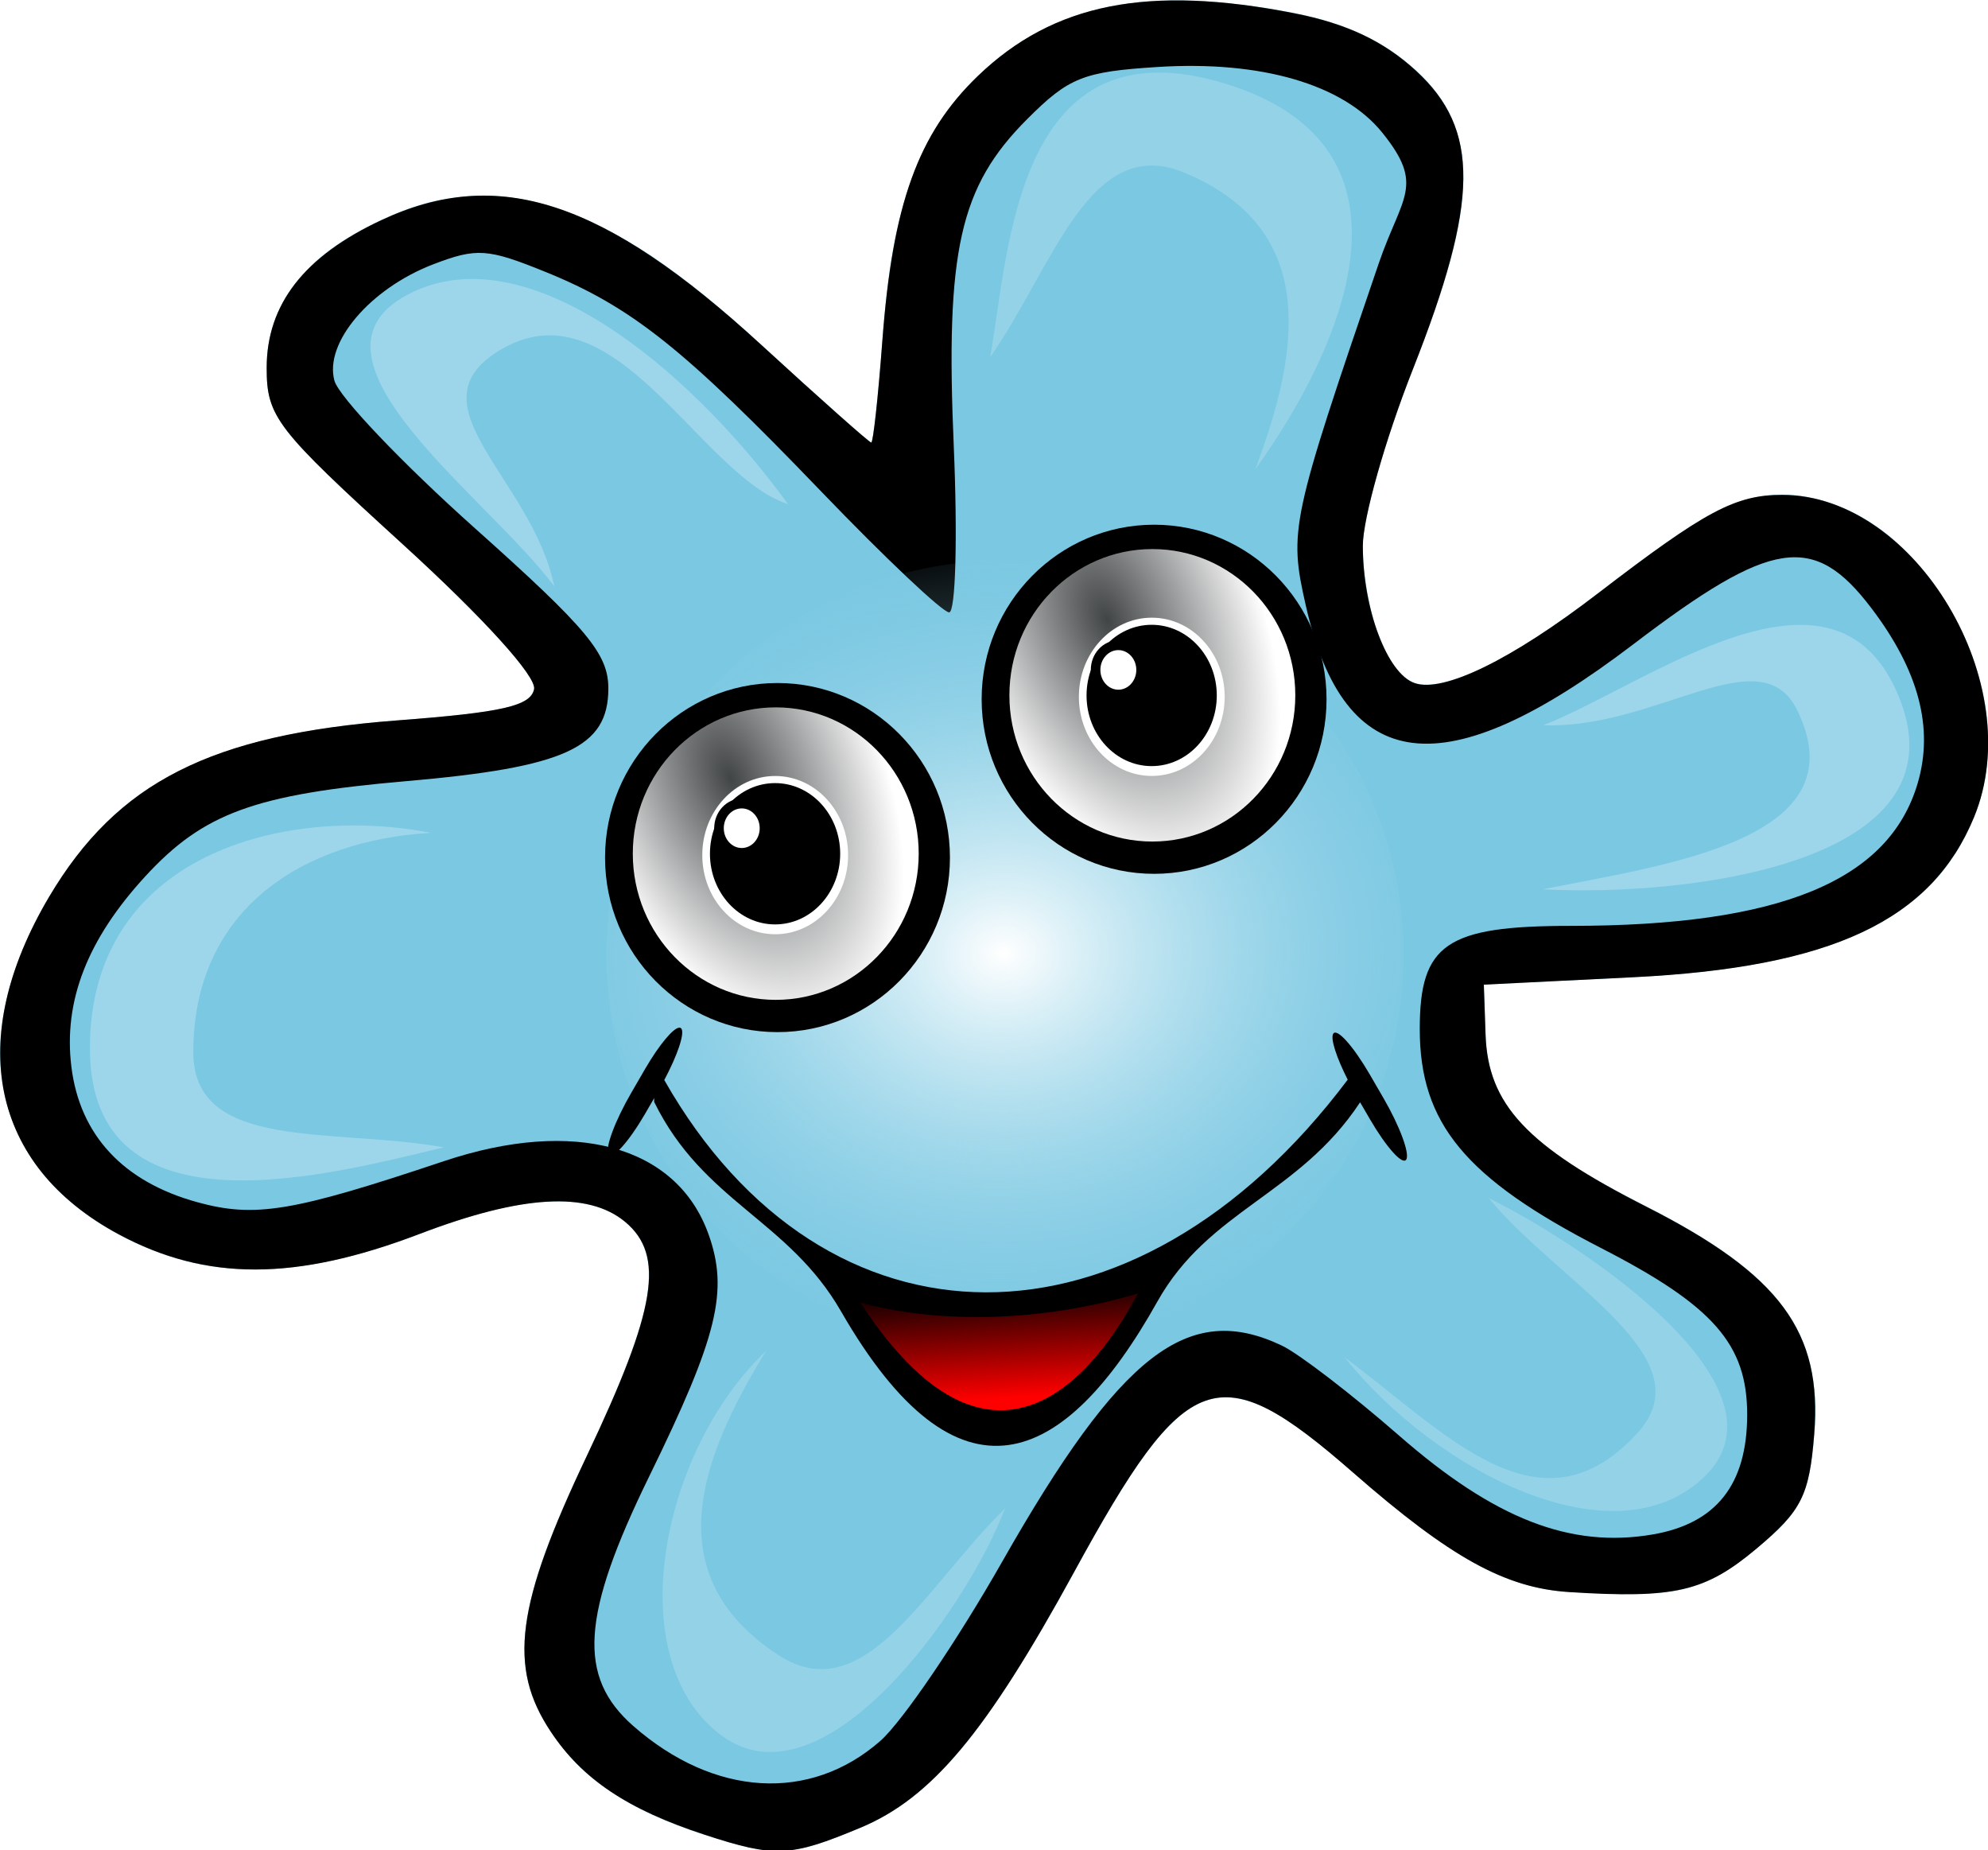
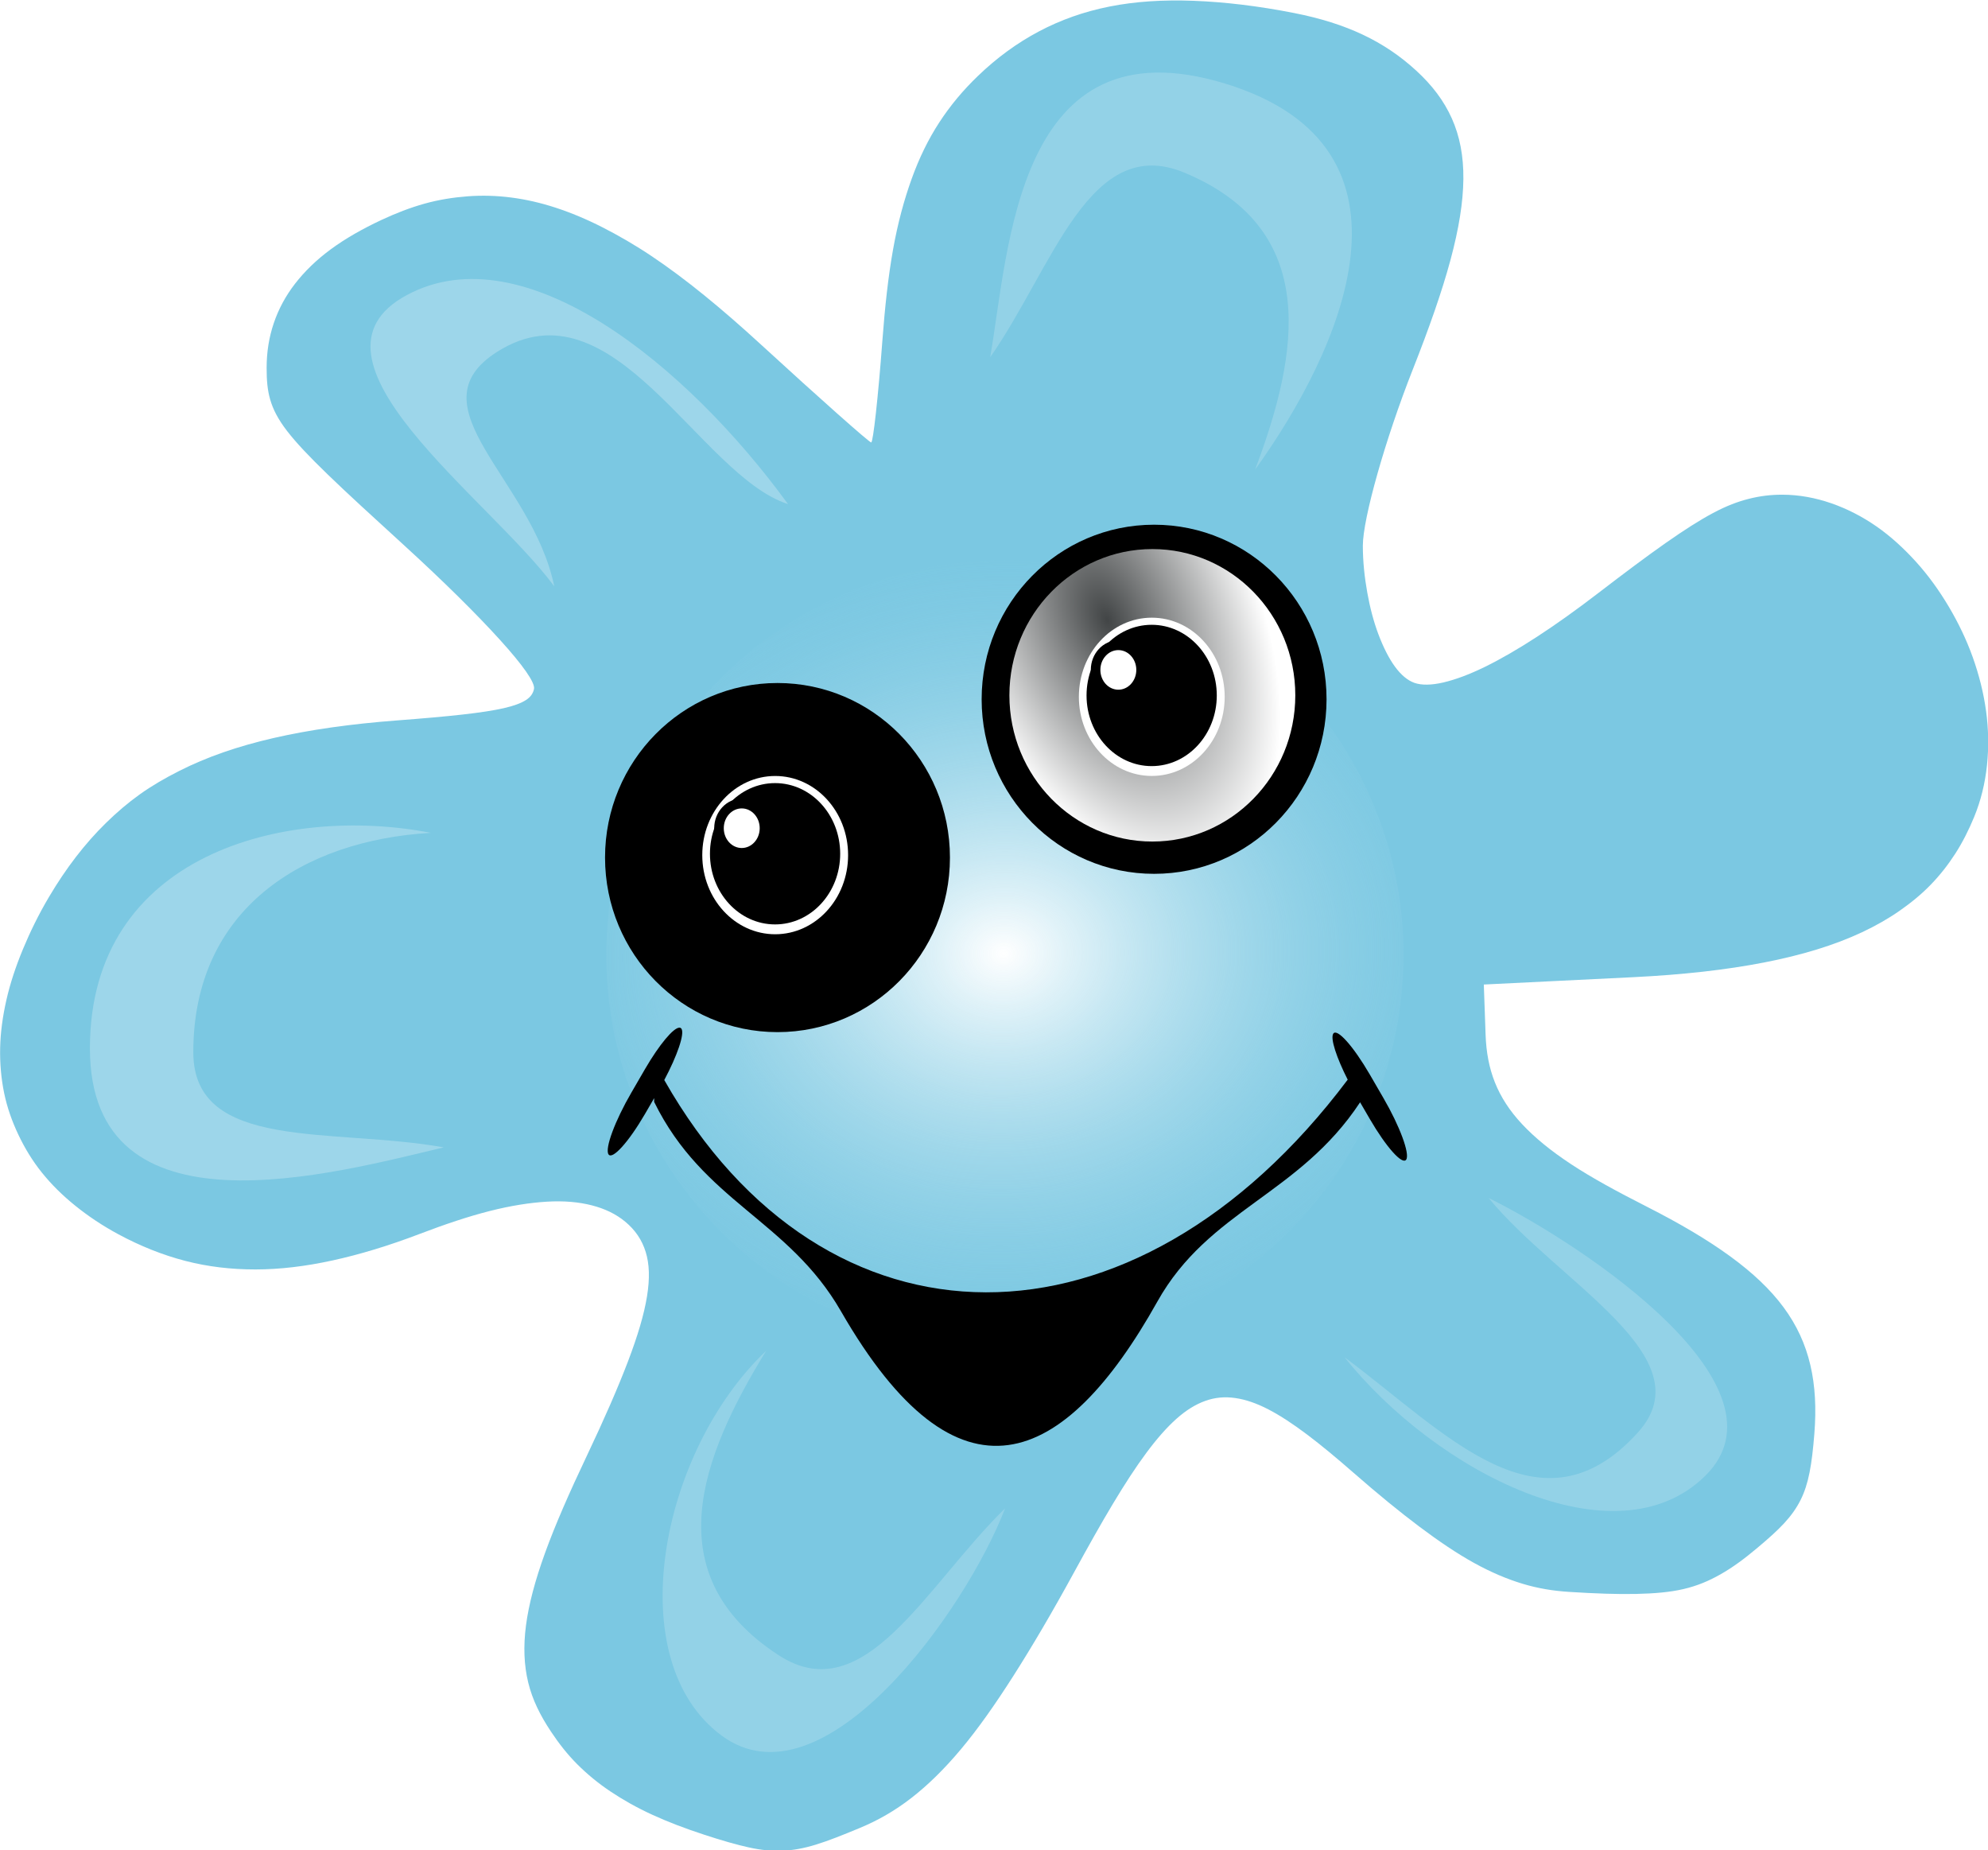
<svg xmlns="http://www.w3.org/2000/svg" version="1.1" viewBox="0 0 457.68 425.91">
  <defs>
    <radialGradient id="c" cx="321.73" cy="405.64" r="45.851" gradientTransform="matrix(1.26 -.051 .047 1.014 -102.86 10.583)" gradientUnits="userSpaceOnUse">
      <stop stop-color="#fff" offset="0" />
      <stop stop-color="#7bc8e2" stop-opacity="0" offset="1" />
    </radialGradient>
    <filter id="a" x="-.113" y="-.109" width="1.227" height="1.218" color-interpolation-filters="sRGB">
      <feGaussianBlur stdDeviation="1.495" />
    </filter>
    <radialGradient id="b" cx="24.21" cy="317.09" r="38.079" gradientTransform="matrix(-.729 1.446 -.968 -.36 348.95 398.86)" gradientUnits="userSpaceOnUse">
      <stop stop-color="#424546" offset="0" />
      <stop stop-color="#fff" offset="1" />
    </radialGradient>
    <linearGradient id="d" x1="338.98" x2="338.56" y1="231.89" y2="221.27" gradientTransform="translate(172.94 -43.427)" gradientUnits="userSpaceOnUse">
      <stop stop-color="#f00" offset="0" />
      <stop stop-color="#f00" stop-opacity="0" offset="1" />
    </linearGradient>
  </defs>
  <g transform="translate(-99.734 -283.69)">
    <g transform="matrix(2.576 0 0 2.482 -556.46 -312.6)">
      <path d="m361.42 240.32c-2.735-0.107-5.219 0.058-7.514 0.53-2.296 0.472-4.375 1.24-6.322 2.309s-3.759 2.441-5.447 4.126c-1.34 1.337-2.478 2.752-3.459 4.315-0.981 1.564-1.789 3.278-2.465 5.224-0.676 1.946-1.244 4.103-1.67 6.587s-0.725 5.301-0.954 8.479c-0.372 5.173-0.823 9.388-0.994 9.388-0.171 0-4.614-4.09-9.86-9.085-3.521-3.352-6.714-6.07-9.741-8.177-1.513-1.053-2.99-1.934-4.413-2.688-1.423-0.753-2.82-1.356-4.175-1.817-1.355-0.461-2.667-0.77-3.976-0.946-1.309-0.176-2.611-0.215-3.896-0.114-1.285 0.101-2.573 0.31-3.857 0.681-1.284 0.371-2.552 0.881-3.857 1.514-1.726 0.838-3.248 1.743-4.532 2.725-1.284 0.982-2.331 2.044-3.181 3.18-0.85 1.136-1.487 2.374-1.908 3.672-0.421 1.298-0.636 2.658-0.636 4.126 0 1.132 0.064 2.044 0.318 2.953 0.254 0.908 0.7 1.824 1.511 2.915 1.621 2.182 4.675 5.13 10.337 10.486 3.619 3.423 6.604 6.497 8.667 8.858 1.032 1.181 1.82 2.172 2.346 2.953 0.525 0.781 0.774 1.336 0.716 1.628-0.078 0.389-0.287 0.736-0.716 1.022-0.429 0.286-1.063 0.539-1.988 0.757-1.85 0.437-4.831 0.764-9.542 1.136-4.155 0.328-7.796 0.864-11.013 1.628-3.217 0.764-6.003 1.769-8.468 3.066-1.233 0.649-2.419 1.357-3.499 2.158-1.08 0.801-2.072 1.685-3.022 2.65-1.899 1.929-3.569 4.193-5.089 6.852-0.944 1.651-1.709 3.287-2.346 4.883-0.637 1.597-1.139 3.166-1.471 4.694-0.333 1.528-0.525 2.986-0.557 4.429-0.031 1.443 0.091 2.858 0.358 4.202 0.267 1.344 0.71 2.631 1.272 3.861 0.562 1.23 1.253 2.42 2.107 3.52 0.854 1.101 1.838 2.109 2.982 3.066 1.144 0.957 2.427 1.852 3.857 2.65 1.954 1.091 3.942 1.916 5.964 2.461 2.022 0.544 4.102 0.797 6.282 0.795 2.18-2e-3 4.45-0.284 6.878-0.833s5.026-1.365 7.793-2.461c2.286-0.905 4.35-1.621 6.242-2.12 1.892-0.499 3.61-0.777 5.129-0.871 1.518-0.094 2.852 0.03 4.016 0.341 1.163 0.31 2.154 0.801 2.982 1.514 0.9 0.775 1.493 1.685 1.829 2.801 0.336 1.116 0.381 2.459 0.119 4.126-0.261 1.667-0.818 3.629-1.71 6.057-0.891 2.427-2.104 5.309-3.658 8.707-1.59 3.477-2.835 6.425-3.737 9.009-0.902 2.584-1.462 4.781-1.71 6.738-0.247 1.957-0.175 3.704 0.199 5.3 0.374 1.596 1.067 3.042 2.028 4.543 0.705 1.1 1.463 2.11 2.346 3.028s1.87 1.764 2.982 2.536c1.112 0.772 2.346 1.497 3.737 2.158 1.391 0.661 2.93 1.27 4.652 1.855 1.575 0.535 2.867 0.92 3.976 1.173 1.109 0.253 2.07 0.346 3.022 0.303 0.952-0.043 1.876-0.214 2.982-0.568s2.367-0.874 3.936-1.552c1.597-0.691 3.093-1.574 4.572-2.763s2.953-2.683 4.453-4.543 3.033-4.112 4.691-6.814c1.658-2.701 3.452-5.862 5.407-9.577 2.52-4.789 4.57-8.433 6.441-11.053 0.935-1.31 1.834-2.376 2.704-3.18 0.87-0.804 1.716-1.344 2.584-1.666 0.869-0.321 1.732-0.402 2.664-0.265 0.932 0.137 1.922 0.488 2.982 1.06 2.121 1.145 4.574 3.127 7.594 5.867 2.169 1.968 4.115 3.62 5.884 4.997s3.378 2.502 4.89 3.369c1.513 0.867 2.934 1.491 4.334 1.931 1.399 0.439 2.745 0.663 4.175 0.757 2.358 0.155 4.311 0.226 5.964 0.189 1.653-0.037 3.037-0.16 4.254-0.454 1.217-0.294 2.251-0.747 3.3-1.363 1.049-0.616 2.111-1.42 3.26-2.423 1.006-0.878 1.789-1.596 2.425-2.309 0.636-0.713 1.108-1.409 1.471-2.158 0.726-1.498 1.011-3.282 1.232-6.132 0.184-2.372 0.079-4.467-0.358-6.397-0.437-1.93-1.212-3.688-2.385-5.337-1.173-1.65-2.746-3.2-4.771-4.732-2.025-1.532-4.484-3.042-7.474-4.618-2.672-1.408-4.927-2.683-6.759-3.937-1.832-1.254-3.258-2.473-4.373-3.71-1.115-1.237-1.903-2.504-2.425-3.861-0.522-1.357-0.781-2.813-0.835-4.429l-0.159-4.656 13.359-0.681c4.433-0.228 8.301-0.678 11.689-1.363 3.388-0.685 6.287-1.603 8.747-2.801 1.23-0.599 2.36-1.268 3.379-2.006 1.02-0.738 1.959-1.538 2.783-2.423 0.824-0.885 1.544-1.839 2.187-2.877 0.643-1.038 1.193-2.171 1.67-3.369 0.611-1.536 0.984-3.15 1.153-4.808 0.169-1.657 0.142-3.346-0.08-5.035-0.222-1.689-0.631-3.366-1.193-4.997-0.562-1.631-1.297-3.21-2.147-4.694-0.85-1.484-1.815-2.878-2.902-4.126-1.087-1.248-2.265-2.372-3.538-3.293s-2.647-1.651-4.055-2.158c-1.409-0.506-2.881-0.793-4.373-0.795-1.05-1e-3 -1.991 0.121-2.982 0.379-0.991 0.258-2.022 0.66-3.22 1.325-2.396 1.329-5.478 3.618-10.297 7.457-3.852 3.069-7.289 5.389-10.099 6.814-1.405 0.712-2.645 1.183-3.697 1.438-1.053 0.255-1.945 0.271-2.584 0.038-0.613-0.224-1.201-0.736-1.749-1.514-0.548-0.778-1.046-1.821-1.471-2.99-0.425-1.17-0.752-2.463-0.994-3.861-0.242-1.398-0.398-2.889-0.398-4.353 0-1.266 0.505-3.743 1.312-6.7 0.807-2.957 1.916-6.394 3.141-9.615 1.488-3.914 2.625-7.275 3.379-10.183 0.754-2.908 1.13-5.347 1.153-7.495 0.023-2.148-0.328-4.008-1.034-5.64s-1.749-3.066-3.181-4.429c-1.448-1.378-2.999-2.463-4.771-3.331-1.772-0.868-3.782-1.528-6.123-2.006-3.265-0.667-6.25-1.029-8.985-1.136z" fill="#7bc8e2" fill-rule="evenodd" />
-       <path d="m317.7 410.39c-6.885-2.34-10.926-5.146-13.744-9.547-3.844-6.003-3.124-11.703 3.237-25.611 6.215-13.59 6.997-18.58 3.398-21.681-3.31-2.852-9.23-2.486-18.373 1.134-11.065 4.381-19.061 4.39-26.879 0.027-11.439-6.383-13.763-18.093-6.213-31.301 6.08-10.636 14.452-15.042 31.073-16.353 9.423-0.743 11.956-1.342 12.268-2.897 0.235-1.168-4.516-6.605-11.753-13.451-11.323-10.711-12.147-11.82-12.147-16.349 0-5.874 3.345-10.346 10.248-13.698 10.434-5.068 19.853-1.864 33.936 11.545 5.246 4.995 9.678 9.081 9.849 9.081 0.171 0 0.615-4.232 0.988-9.405 0.915-12.713 3.186-19.249 8.545-24.598 6.752-6.739 15.21-8.477 28.271-5.81 4.681 0.956 7.981 2.573 10.877 5.33 5.727 5.452 5.656 12.081-0.296 27.737-2.449 6.442-4.453 13.784-4.453 16.317 0 5.858 2.171 11.838 4.622 12.734 2.557 0.934 8.665-2.164 16.37-8.302 9.638-7.679 12.304-9.157 16.504-9.152 11.938 0.014 22.016 17.608 17.126 29.897-3.815 9.588-12.718 13.925-30.449 14.837l-13.359 0.687 0.155 4.652c0.216 6.463 3.684 10.31 14.372 15.941 11.964 6.303 15.736 11.608 14.999 21.095-0.442 5.701-1.115 7.087-5.139 10.599-4.595 4.009-7.317 4.667-16.748 4.046-5.718-0.376-10.621-3.186-19.298-11.06-12.08-10.962-14.899-9.92-24.98 9.237-7.82 14.859-12.711 20.925-19.101 23.687-6.277 2.713-7.605 2.774-13.905 0.633zm15.717-8.704c1.96-1.788 6.859-9.265 10.886-16.616 10.591-19.33 16.63-24.171 24.995-20.036 1.528 0.755 6.25 4.519 10.493 8.363 8.52 7.72 15.31 10.46 22.661 9.148 5.677-1.014 8.429-4.643 8.429-11.117 0-6.518-3.02-10.09-13.052-15.438-12.146-6.475-16.21-11.568-16.21-20.318 0-7.882 2.371-9.563 13.493-9.563 18.683 0 28.446-4.167 31.01-13.236 1.45-5.126 0.091-10.447-4.143-16.234-5.14-7.023-8.896-6.43-21.272 3.355-16.888 13.353-25.818 12.252-29.276-3.61-1.52-6.972-1.344-7.827 6.533-31.744 2.064-6.234 4.143-7.169 0.289-12.113-3.472-4.455-10.798-6.674-20.036-6.071-6.679 0.436-7.958 0.966-11.692 4.845-6.024 6.258-7.306 12.184-6.554 30.291 0.352 8.495 0.168 15.445-0.411 15.445-0.579 0-5.721-5.042-11.428-11.205-12.292-13.274-16.961-17.132-24.65-20.371-5.167-2.176-6.153-2.246-10.02-0.708-5.651 2.248-9.772 7.281-8.84 10.796 0.395 1.491 6.065 7.668 12.599 13.726 10.005 9.275 11.881 11.614 11.881 14.811 0 5.495-3.84 7.321-18.095 8.605-13.493 1.215-18.096 2.96-23.294 8.831-5.179 5.849-7.321 11.572-6.601 17.647 0.751 6.343 4.633 10.677 11.253 12.565 5.166 1.474 8.523 0.895 22.031-3.801 11.654-4.051 20.812-1.439 23.649 6.745 1.828 5.275 0.839 9.483-5.283 22.466-6.091 12.916-6.442 18.603-1.432 23.165 7.216 6.57 15.81 7.105 22.09 1.376z" />
      <path transform="matrix(.777 0 0 .844 94.56 -13.557)" d="m367.58 405.64c0 23.939-20.528 43.346-45.851 43.346s-45.851-19.407-45.851-43.346 20.528-43.346 45.851-43.346 45.851 19.407 45.851 43.346z" fill="url(#c)" fill-rule="evenodd" />
      <path d="m262.77 337.45c-8e-3 17.941 21.85 11.594 31.623 9.201-9.928-1.85-22.384 0.434-22.384-8.826 0-13.279 9.812-19.665 21.239-20.343-13.105-2.634-30.47 2.027-30.478 19.968z" fill="#fff" fill-rule="evenodd" filter="url(#a)" opacity=".511" />
      <path transform="matrix(.56 -.829 .829 .56 -108 265.65)" d="m126.77 429.71c-0.688 11.427 21.85 11.594 31.623 9.201-9.928-1.85-22.6 0.115-22.6-9.145 0-13.279 11.33-16.041 22.757-16.719-13.105-2.634-31.092 5.237-31.78 16.663z" fill="#fff" fill-rule="evenodd" filter="url(#a)" opacity=".43" />
      <path transform="matrix(-.754 -.657 .657 -.754 220.38 784.42)" d="m126.77 429.71c-0.688 11.427 21.746 9.129 31.518 6.736-9.928-1.85-24.342 1.634-24.342-7.626 0-13.279 12.916-11.29 24.344-11.968-13.105-2.634-30.831 1.431-31.52 12.858z" fill="#fff" fill-rule="evenodd" filter="url(#a)" opacity=".43" />
      <path transform="matrix(-.397 .918 -.918 -.397 809.03 302.22)" d="m126.77 429.71c1.971 19.512 21.85 11.594 31.623 9.201-9.928-1.85-22.6 0.115-22.6-9.145 0-13.279 11.33-16.041 22.757-16.719-13.105-2.634-33.751-2.849-31.78 16.663z" fill="#fff" fill-rule="evenodd" filter="url(#a)" opacity=".43" />
-       <path transform="matrix(-.99 .144 -.144 -.99 682.21 638.56)" d="m206.91 366.91c3.431 15.716 22.086 4.62 31.858 2.227-9.928-1.85-20.381 5.398-22.62-1.852-3.919-12.687 13.444-12.518 24.872-13.196-13.105-2.634-37.541-2.895-34.11 12.821z" fill="#fff" fill-rule="evenodd" filter="url(#a)" opacity=".511" />
      <path transform="matrix(.37 .929 -.929 .37 556.24 52.23)" d="m101.99 326.03c1.559 11.93 20.192 0.148 29.965-2.245-9.928-1.85-20.231 5.755-22.092-3.317-2.503-12.203 17.332-12.518 22.743-18.914-15.173 3.593-32.176 12.546-30.616 24.476z" fill="#fff" fill-rule="evenodd" filter="url(#a)" opacity=".511" />
      <g transform="translate(93.803 .991)" fill-rule="evenodd">
        <path transform="matrix(.851 0 0 1.189 32.024 -65.013)" d="m251.24 322.79c0 7.519-8.109 13.615-18.111 13.615s-18.111-6.096-18.111-13.615c0-7.519 8.109-13.615 18.111-13.615s18.111 6.096 18.111 13.615z" />
        <g transform="matrix(-.171 0 0 .182 309.5 260.09)">
-           <path transform="matrix(1.962 0 0 2.249 439.13 -436.94)" d="m50.442 336.78c0 18.299-17.049 33.134-38.079 33.134s-38.079-14.834-38.079-33.134c0-18.299 17.049-33.134 38.079-33.134s38.079 14.834 38.079 33.134z" fill="url(#b)" />
          <path transform="matrix(2.854 0 0 3.136 329.6 -1059)" d="m60.333 440.13c0 7.101-5.978 12.858-13.352 12.858-7.374 0-13.352-5.757-13.352-12.858 0-7.101 5.978-12.858 13.352-12.858 7.374 0 13.352 5.757 13.352 12.858z" fill="#fff" />
          <path transform="matrix(2.549 0 0 2.8 343.99 -911.81)" d="m60.333 440.13c0 7.101-5.978 12.858-13.352 12.858-7.374 0-13.352-5.757-13.352-12.858 0-7.101 5.978-12.858 13.352-12.858 7.374 0 13.352 5.757 13.352 12.858z" />
          <path transform="translate(384.65 18.184)" d="m108.4 289.35c0 6.953-5.323 12.589-11.889 12.589-6.566 0-11.889-5.636-11.889-12.589 0-6.953 5.323-12.589 11.889-12.589 6.566 0 11.889 5.636 11.889 12.589z" fill="#fff" stroke="#000" stroke-linecap="round" stroke-linejoin="round" stroke-width="5" />
        </g>
      </g>
      <g transform="translate(127.46 -13.69)" fill-rule="evenodd">
        <path transform="matrix(.851 0 0 1.189 32.024 -65.013)" d="m251.24 322.79c0 7.519-8.109 13.615-18.111 13.615s-18.111-6.096-18.111-13.615c0-7.519 8.109-13.615 18.111-13.615s18.111 6.096 18.111 13.615z" />
        <g transform="matrix(-.171 0 0 .182 309.5 260.09)">
          <path transform="matrix(1.962 0 0 2.249 439.13 -436.94)" d="m50.442 336.78c0 18.299-17.049 33.134-38.079 33.134s-38.079-14.834-38.079-33.134c0-18.299 17.049-33.134 38.079-33.134s38.079 14.834 38.079 33.134z" fill="url(#b)" />
          <path transform="matrix(2.854 0 0 3.136 329.6 -1059)" d="m60.333 440.13c0 7.101-5.978 12.858-13.352 12.858-7.374 0-13.352-5.757-13.352-12.858 0-7.101 5.978-12.858 13.352-12.858 7.374 0 13.352 5.757 13.352 12.858z" fill="#fff" />
          <path transform="matrix(2.549 0 0 2.8 343.99 -911.81)" d="m60.333 440.13c0 7.101-5.978 12.858-13.352 12.858-7.374 0-13.352-5.757-13.352-12.858 0-7.101 5.978-12.858 13.352-12.858 7.374 0 13.352 5.757 13.352 12.858z" />
          <path transform="translate(384.65 18.184)" d="m108.4 289.35c0 6.953-5.323 12.589-11.889 12.589-6.566 0-11.889-5.636-11.889-12.589 0-6.953 5.323-12.589 11.889-12.589 6.566 0 11.889 5.636 11.889 12.589z" fill="#fff" stroke="#000" stroke-linecap="round" stroke-linejoin="round" stroke-width="5" />
        </g>
      </g>
      <g transform="matrix(.598 0 0 1.019 38.693 177.87)">
        <path d="m462.81 154.74c-0.873-8e-3 -2.99 1.518-5.145 3.773l-2.024 2.127c-2.463 2.577-3.989 5.091-3.43 5.625 0.559 0.534 2.991-1.093 5.454-3.67l1.372-1.441v0.343c7.346 9.11 20.058 10.733 27.913 19.046 17.517 18.537 33.397 14.236 47.285-0.867 7.702-8.377 21.174-9.706 30.306-18.145l1.441 1.509c2.462 2.577 4.895 4.238 5.454 3.704 0.559-0.534-0.967-3.048-3.43-5.625l-2.024-2.127c-2.463-2.577-4.895-4.238-5.454-3.704-0.453 0.432 0.486 2.175 2.161 4.184-31.962 25.912-78.2 25.689-102.14 0.034 1.935-2.213 3.061-4.198 2.572-4.665-0.07-0.067-0.184-0.102-0.309-0.103z" />
-         <path d="m489.83 179.75c13.551 2.238 29.21 1.438 41.629-0.85 0.27-1.078-16.918 23.921-41.629 0.85z" fill="url(#d)" />
      </g>
    </g>
  </g>
</svg>